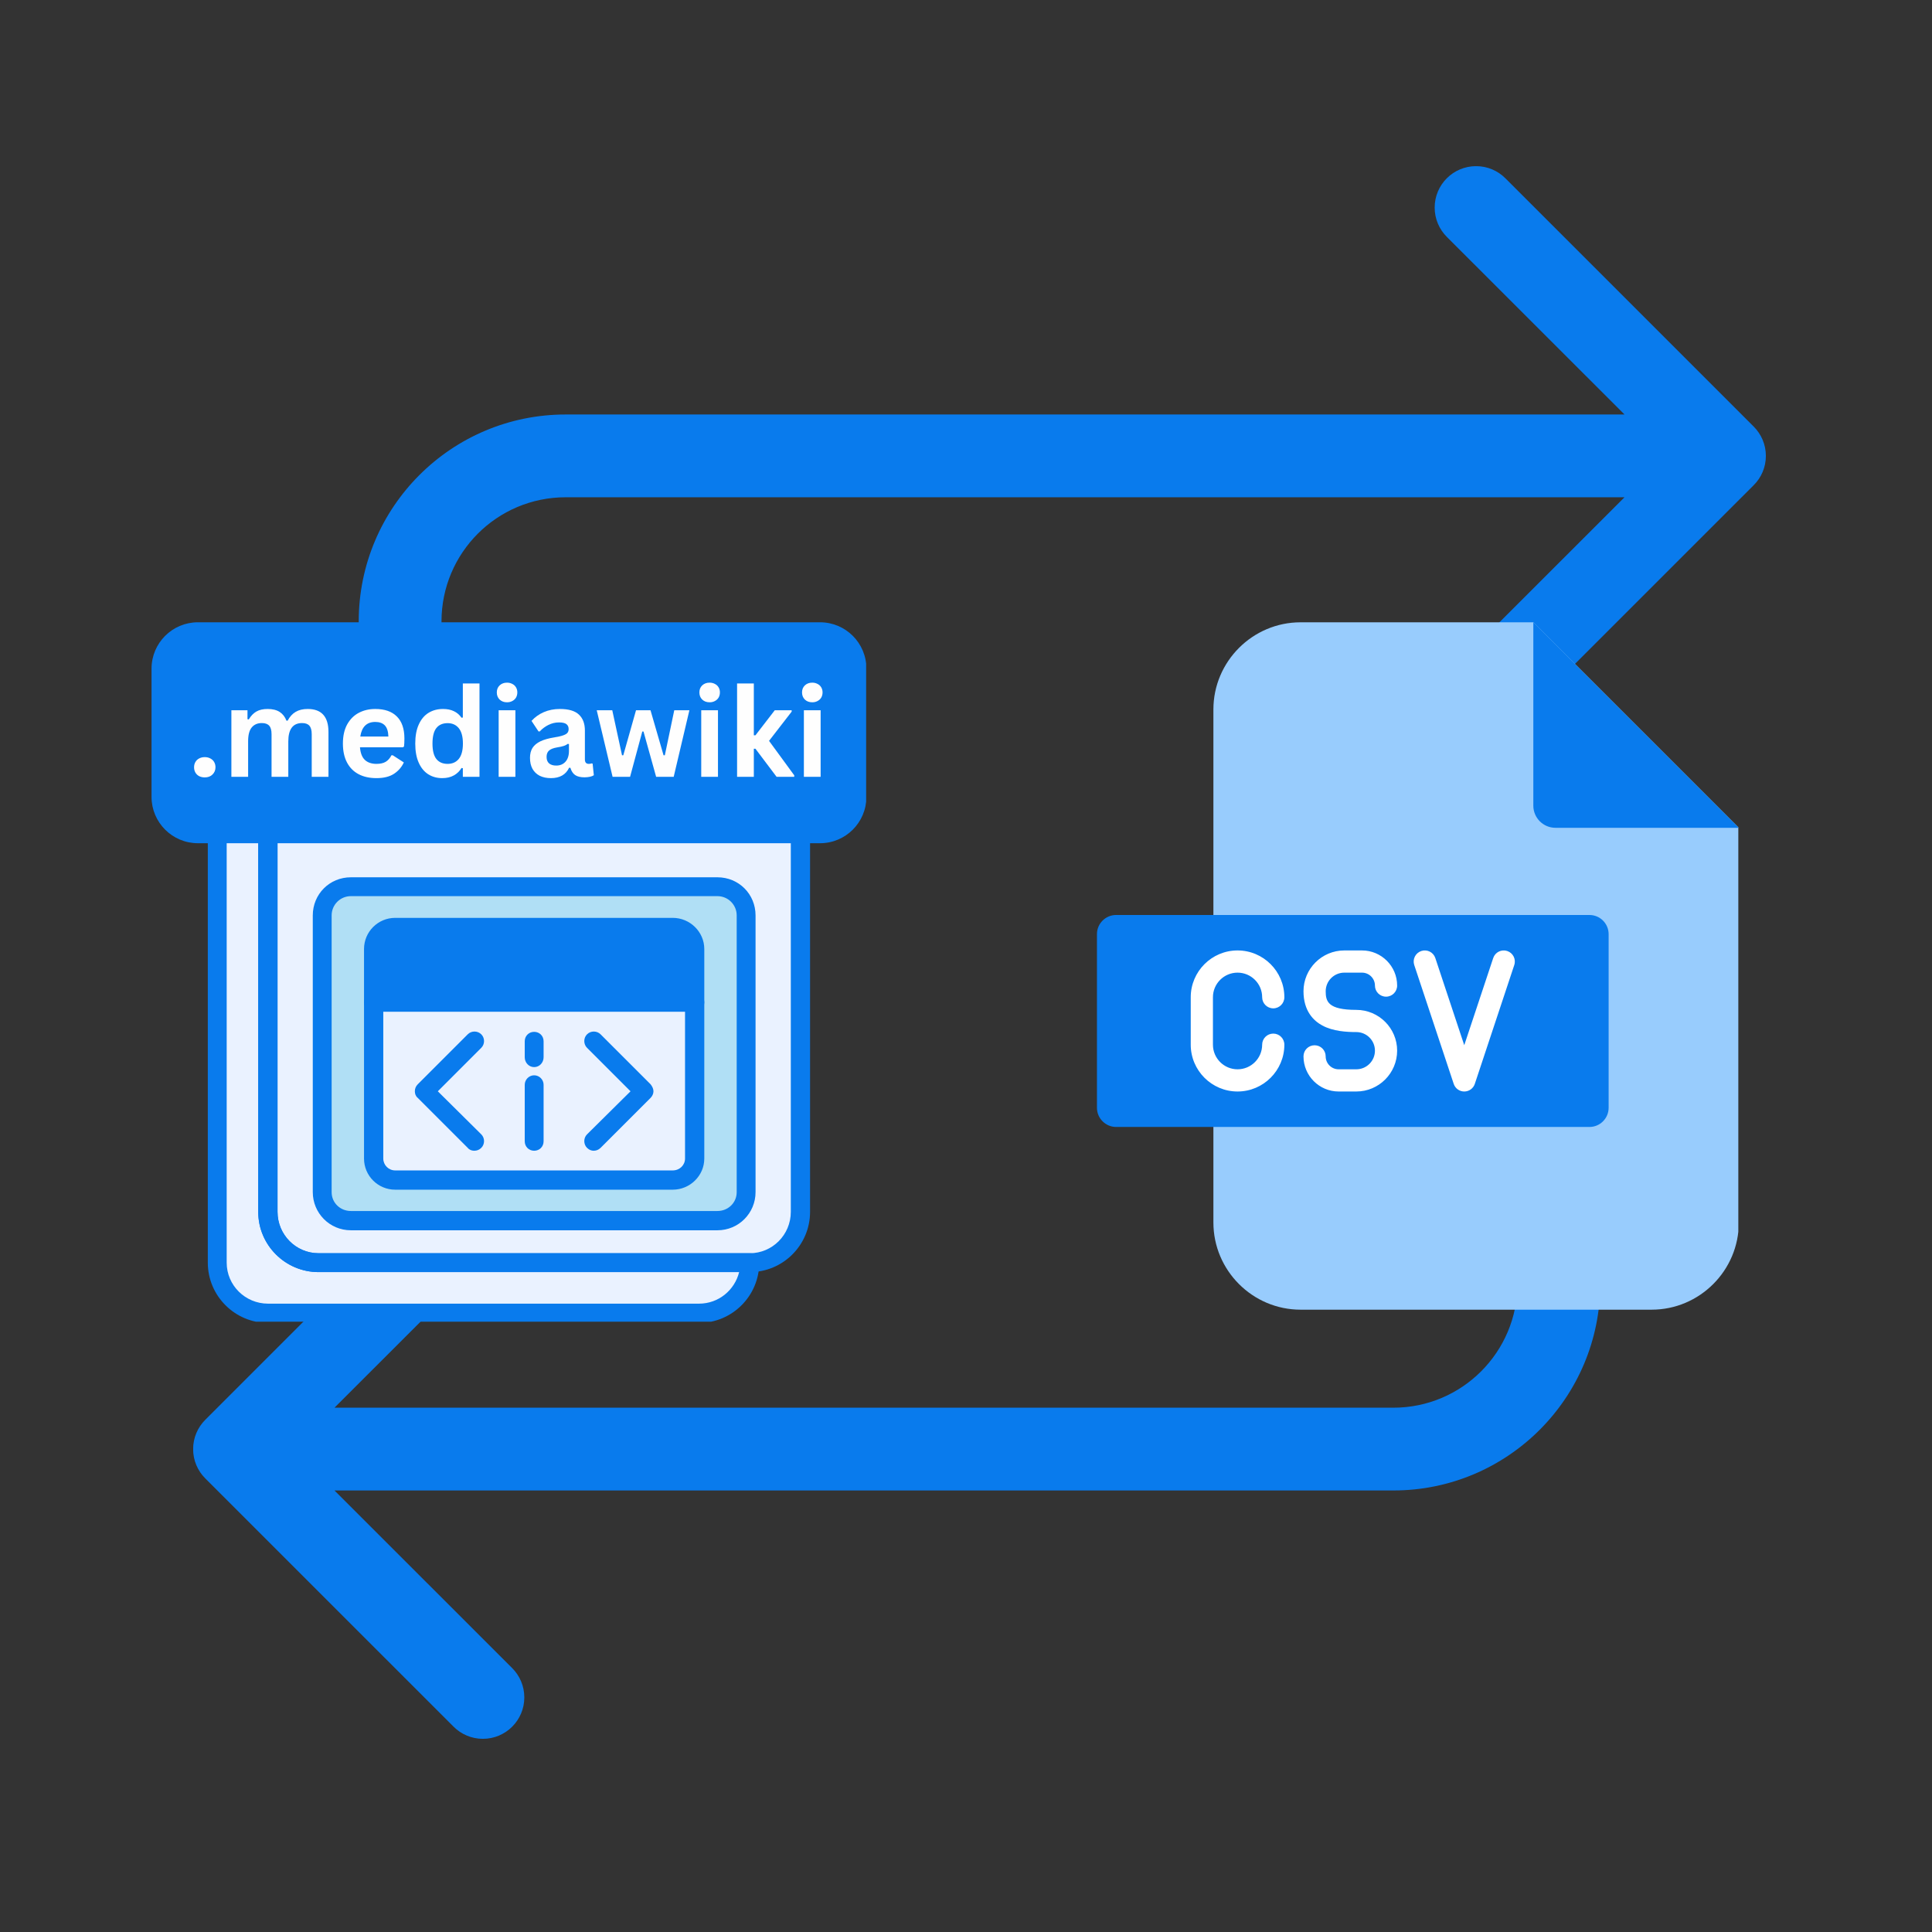
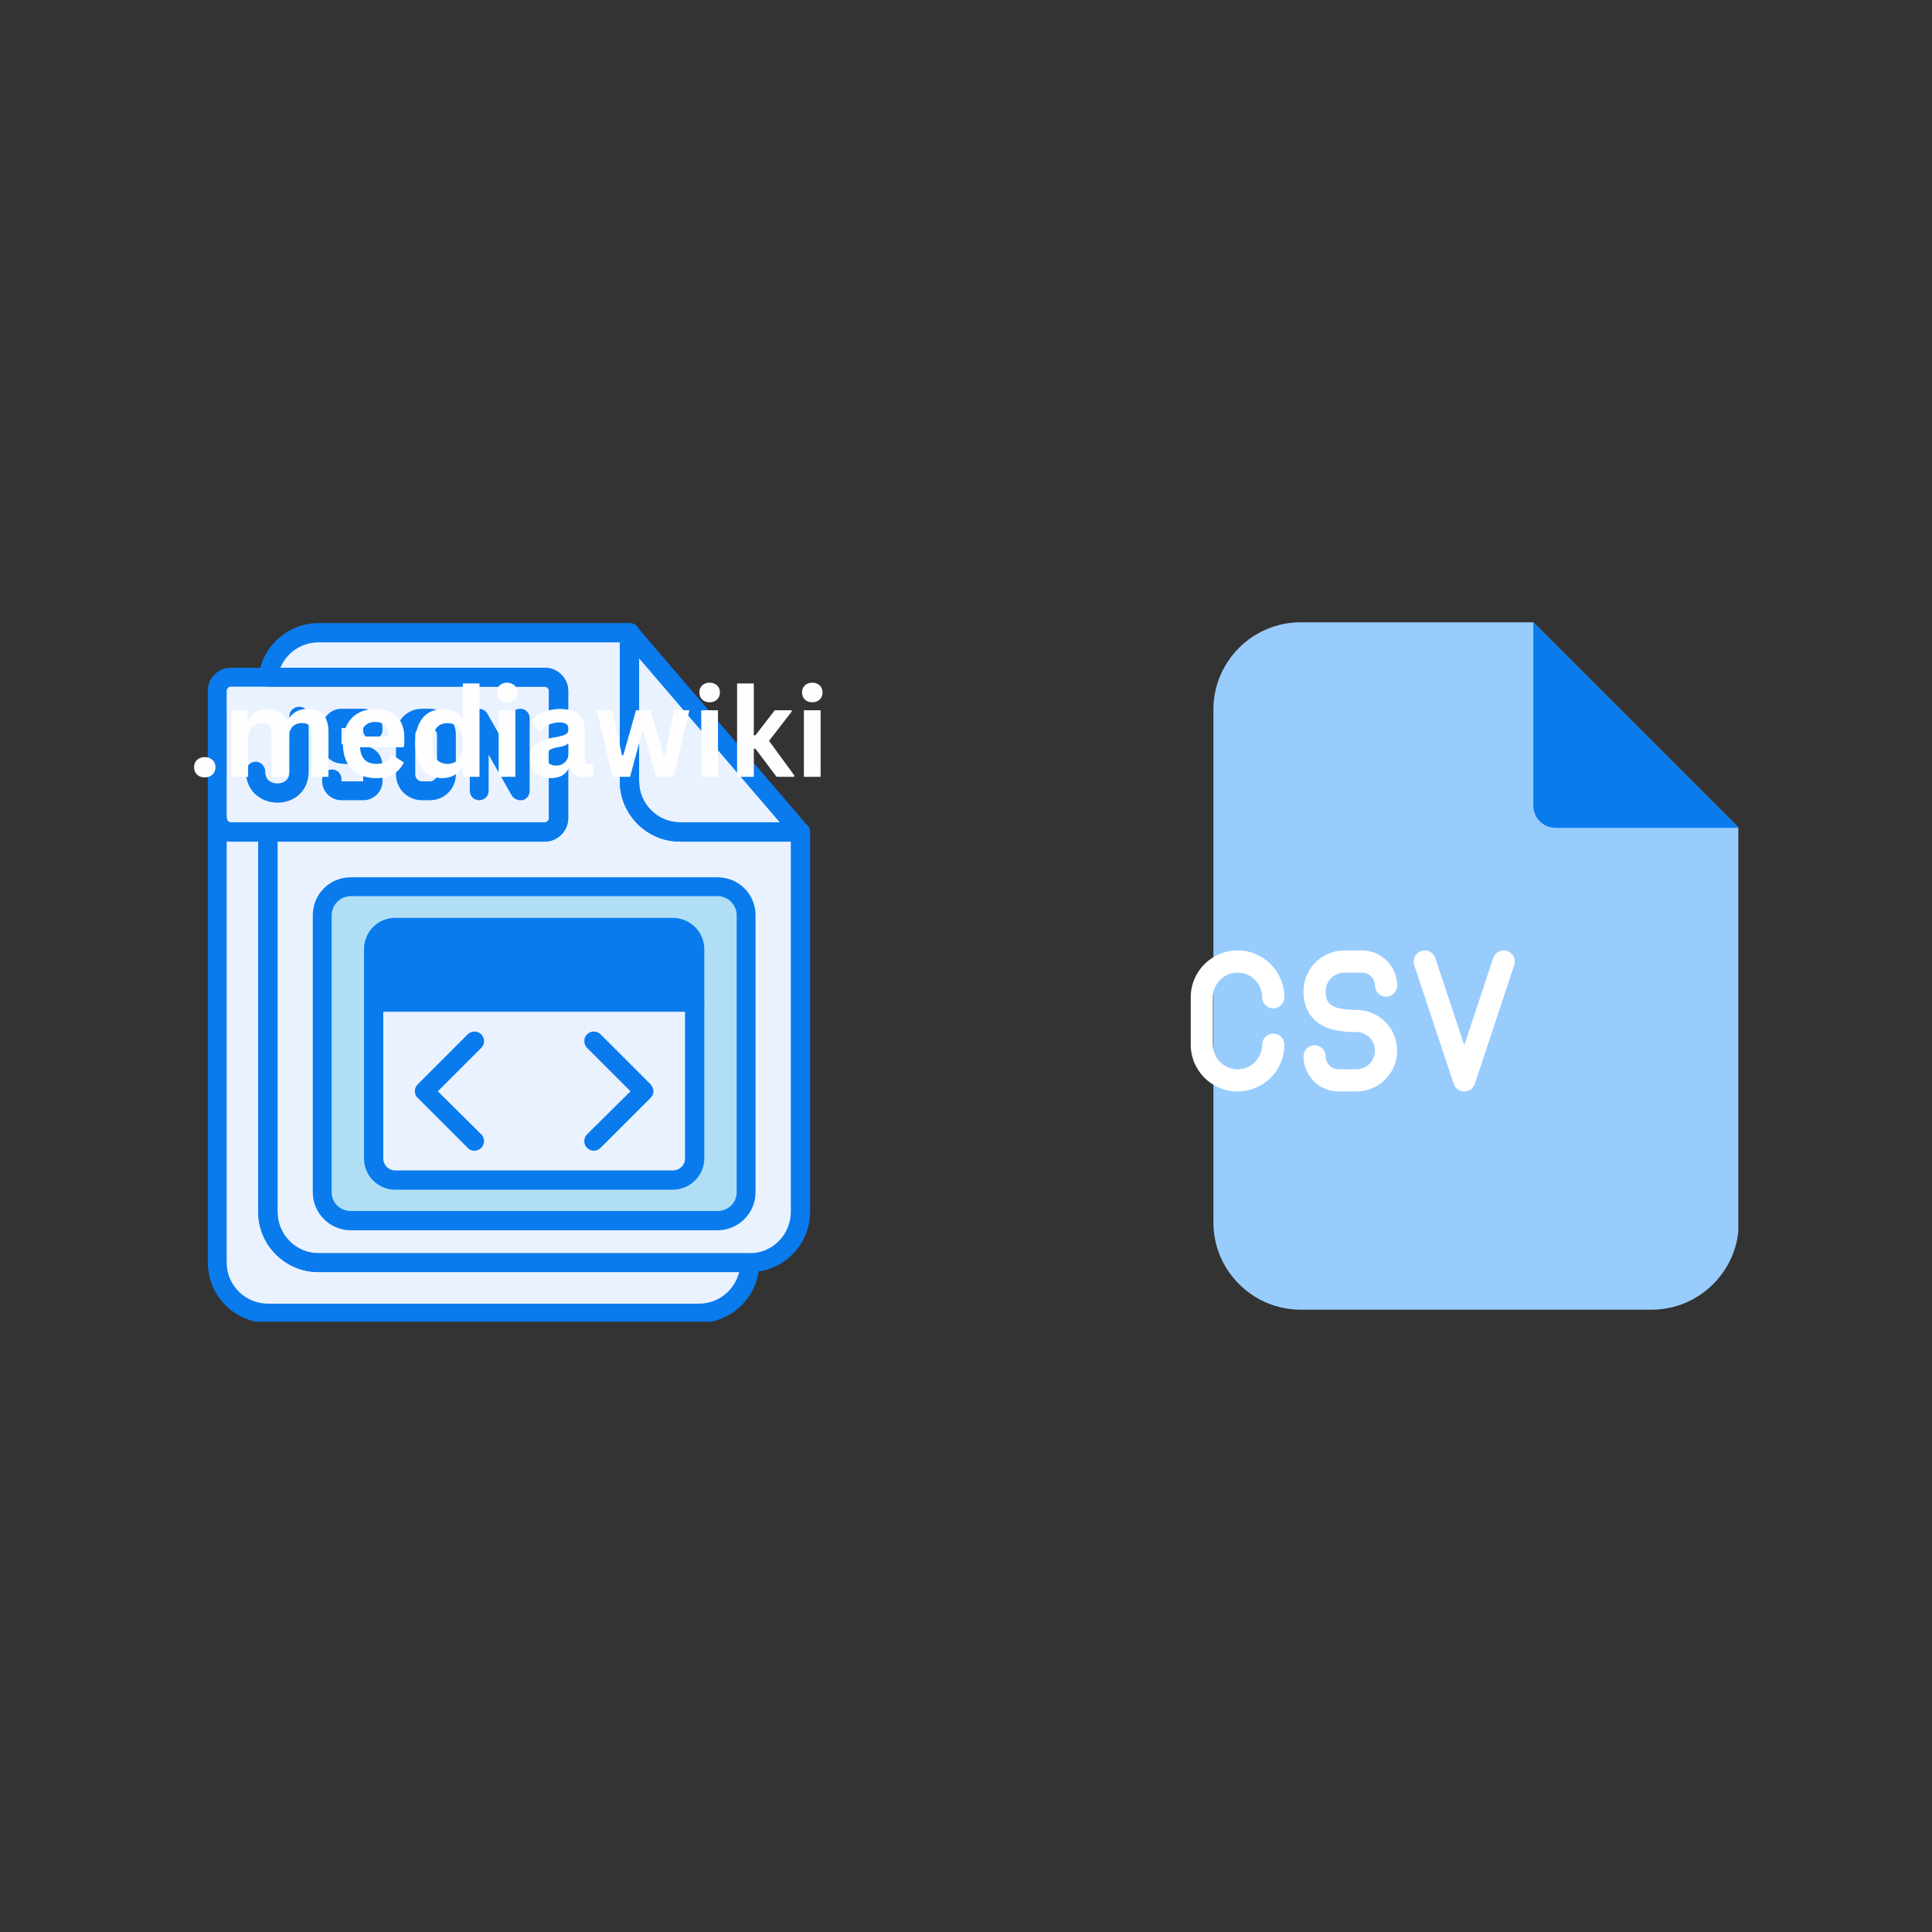
<svg xmlns="http://www.w3.org/2000/svg" width="500" zoomAndPan="magnify" viewBox="0 0 375 375" height="500" preserveAspectRatio="xMidYMid meet" version="1.0">
  <rect x="0" y="0" width="375" height="375" fill="#333333" stroke="none" />
  <defs>
    <g />
    <clipPath id="ae25f14bbd">
-       <path d="M 37.5 32.258 L 342.75 32.258 L 342.75 337.508 L 37.5 337.508 Z M 37.5 32.258 " clip-rule="nonzero" />
-     </clipPath>
+       </clipPath>
    <clipPath id="cd8ec15a3b">
      <path d="M 235 120.785 L 337.406 120.785 L 337.406 254.285 L 235 254.285 Z M 235 120.785 " clip-rule="nonzero" />
    </clipPath>
    <clipPath id="9218e3a6b2">
      <path d="M 297 120.785 L 337.406 120.785 L 337.406 161 L 297 161 Z M 297 120.785 " clip-rule="nonzero" />
    </clipPath>
    <clipPath id="72ff4b1cd7">
      <path d="M 212.906 177 L 313 177 L 313 219 L 212.906 219 Z M 212.906 177 " clip-rule="nonzero" />
    </clipPath>
    <clipPath id="610a703290">
      <path d="M 50 120.785 L 158 120.785 L 158 247 L 50 247 Z M 50 120.785 " clip-rule="nonzero" />
    </clipPath>
    <clipPath id="1ddbfd58a3">
      <path d="M 40 156 L 148 156 L 148 256.535 L 40 256.535 Z M 40 156 " clip-rule="nonzero" />
    </clipPath>
    <clipPath id="ff370eae1e">
      <path d="M 120 120.785 L 158 120.785 L 158 164 L 120 164 Z M 120 120.785 " clip-rule="nonzero" />
    </clipPath>
    <clipPath id="4e5ef20f4c">
      <path d="M 29.414 120.785 L 168.285 120.785 L 168.285 163.668 L 29.414 163.668 Z M 29.414 120.785 " clip-rule="nonzero" />
    </clipPath>
    <clipPath id="a46c30b1e2">
      <path d="M 38.414 120.785 L 159.168 120.785 C 164.141 120.785 168.168 124.812 168.168 129.785 L 168.168 154.668 C 168.168 159.637 164.141 163.668 159.168 163.668 L 38.414 163.668 C 33.445 163.668 29.414 159.637 29.414 154.668 L 29.414 129.785 C 29.414 124.812 33.445 120.785 38.414 120.785 Z M 38.414 120.785 " clip-rule="nonzero" />
    </clipPath>
    <clipPath id="c3685a334e">
      <path d="M 0.414 0.785 L 139.238 0.785 L 139.238 43.668 L 0.414 43.668 Z M 0.414 0.785 " clip-rule="nonzero" />
    </clipPath>
    <clipPath id="5fa7978aff">
      <path d="M 9.414 0.785 L 130.168 0.785 C 135.141 0.785 139.168 4.812 139.168 9.785 L 139.168 34.668 C 139.168 39.637 135.141 43.668 130.168 43.668 L 9.414 43.668 C 4.445 43.668 0.414 39.637 0.414 34.668 L 0.414 9.785 C 0.414 4.812 4.445 0.785 9.414 0.785 Z M 9.414 0.785 " clip-rule="nonzero" />
    </clipPath>
    <clipPath id="424e82ab91">
-       <rect x="0" width="140" y="0" height="44" />
-     </clipPath>
+       </clipPath>
  </defs>
  <g clip-path="url(#ae25f14bbd)">
    <path fill="#097bed" d="M 340.395 82.801 C 341.848 84.254 342.754 86.262 342.754 88.484 C 342.754 90.711 341.855 92.719 340.395 94.172 L 292.195 142.367 C 290.742 143.824 288.727 144.723 286.512 144.723 C 282.066 144.723 278.469 141.125 278.469 136.684 C 278.469 134.465 279.371 132.449 280.824 130.996 L 315.316 96.52 L 109.793 96.52 C 96.484 96.52 85.695 107.305 85.695 120.617 L 85.695 152.746 C 85.695 157.18 82.098 160.781 77.664 160.781 C 73.23 160.781 69.629 157.18 69.629 152.746 L 69.629 120.617 C 69.629 98.438 87.617 80.453 109.793 80.453 L 315.316 80.453 L 280.824 45.977 C 279.371 44.523 278.469 42.508 278.469 40.289 C 278.469 35.848 282.066 32.25 286.512 32.25 C 288.727 32.25 290.742 33.148 292.195 34.605 Z M 302.574 208.977 C 298.141 208.977 294.543 212.574 294.543 217.008 L 294.543 249.137 C 294.543 262.449 283.754 273.234 270.445 273.234 L 64.922 273.234 L 99.414 238.762 C 100.867 237.305 101.77 235.289 101.77 233.074 C 101.77 228.629 98.172 225.031 93.727 225.031 C 91.512 225.031 89.496 225.934 88.043 227.387 L 39.844 275.582 C 38.391 277.035 37.484 279.043 37.484 281.27 C 37.484 283.492 38.383 285.5 39.844 286.957 L 88.043 335.152 C 89.496 336.605 91.512 337.504 93.727 337.504 C 98.172 337.504 101.77 333.906 101.77 329.465 C 101.77 327.246 100.867 325.23 99.414 323.777 L 64.922 289.301 L 270.445 289.301 C 292.621 289.301 310.609 271.316 310.609 249.137 L 310.609 217.008 C 310.609 212.574 307.008 208.977 302.574 208.977 Z M 302.574 208.977 " fill-opacity="1" fill-rule="nonzero" />
  </g>
  <g clip-path="url(#cd8ec15a3b)">
    <path fill="#98ccfd" d="M 252.438 120.789 L 297.617 120.789 L 337.504 160.676 L 337.504 237.285 C 337.504 246.598 329.895 254.207 320.582 254.207 L 252.438 254.207 C 243.129 254.207 235.52 246.598 235.52 237.285 L 235.52 137.711 C 235.52 128.398 243.129 120.789 252.438 120.789 Z M 252.438 120.789 " fill-opacity="1" fill-rule="evenodd" />
  </g>
  <g clip-path="url(#9218e3a6b2)">
    <path fill="#097bed" d="M 297.617 120.789 L 337.504 160.676 L 301.918 160.676 C 299.547 160.676 297.617 158.75 297.617 156.375 Z M 297.617 120.789 " fill-opacity="1" fill-rule="evenodd" />
  </g>
  <g clip-path="url(#72ff4b1cd7)">
-     <path fill="#097bed" d="M 216.633 177.598 L 308.52 177.598 C 310.562 177.598 312.234 179.266 312.234 181.312 L 312.234 215.02 C 312.234 217.066 310.566 218.742 308.52 218.742 L 216.633 218.742 C 214.59 218.742 212.918 217.066 212.918 215.02 L 212.918 181.312 C 212.918 179.266 214.586 177.598 216.633 177.598 Z M 216.633 177.598 " fill-opacity="1" fill-rule="evenodd" />
-   </g>
+     </g>
  <path fill="#ffffff" d="M 235.43 193.562 L 235.43 202.773 C 235.43 205.41 237.574 207.551 240.207 207.551 C 242.844 207.551 244.984 205.41 244.984 202.773 C 244.984 201.586 245.949 200.621 247.141 200.621 C 248.328 200.621 249.293 201.586 249.293 202.773 C 249.293 207.785 245.219 211.859 240.207 211.859 C 235.199 211.859 231.121 207.785 231.121 202.773 L 231.121 193.562 C 231.121 188.555 235.199 184.48 240.207 184.48 C 245.219 184.48 249.293 188.555 249.293 193.562 C 249.293 194.754 248.328 195.719 247.141 195.719 C 245.949 195.719 244.984 194.754 244.984 193.562 C 244.984 190.93 242.844 188.789 240.207 188.789 C 237.574 188.789 235.43 190.93 235.43 193.562 Z M 260.934 188.789 L 264.363 188.789 C 265.75 188.789 266.875 189.914 266.875 191.301 C 266.875 192.488 267.84 193.453 269.031 193.453 C 270.219 193.453 271.184 192.488 271.184 191.301 C 271.184 187.539 268.125 184.48 264.363 184.48 L 260.934 184.48 C 256.562 184.48 253.008 188.031 253.008 192.398 C 253.008 196.262 254.992 198.148 256.656 199.047 C 258.77 200.191 261.438 200.324 263.258 200.324 C 265.254 200.324 266.875 201.941 266.875 203.934 C 266.875 205.93 265.254 207.551 263.258 207.551 L 259.828 207.551 C 258.441 207.551 257.312 206.426 257.312 205.039 C 257.312 203.848 256.352 202.887 255.16 202.887 C 253.969 202.887 253.008 203.848 253.008 205.039 C 253.008 208.801 256.066 211.859 259.828 211.859 L 263.258 211.859 C 267.629 211.859 271.184 208.305 271.184 203.934 C 271.184 199.566 267.629 196.016 263.258 196.016 C 257.762 196.016 257.316 194.375 257.316 192.398 C 257.316 190.406 258.938 188.789 260.934 188.789 Z M 292.555 184.59 C 291.426 184.215 290.207 184.824 289.832 185.953 L 284.211 202.871 L 278.594 185.953 C 278.219 184.824 277 184.215 275.871 184.59 C 274.742 184.965 274.129 186.184 274.504 187.312 L 282.168 210.387 C 282.461 211.266 283.285 211.859 284.211 211.859 C 285.141 211.859 285.965 211.266 286.258 210.387 L 293.918 187.312 C 294.293 186.184 293.684 184.965 292.555 184.59 Z M 292.555 184.59 " fill-opacity="1" fill-rule="nonzero" />
  <path fill="#eaf2ff" d="M 52.035 161.445 L 105.75 161.445 C 107.184 161.445 108.375 160.254 108.375 158.82 L 108.375 134.074 C 108.375 132.641 107.184 131.445 105.75 131.445 L 44.793 131.445 C 43.363 131.445 42.168 132.641 42.168 134.074 L 42.168 158.82 C 42.168 160.254 43.363 161.445 44.793 161.445 Z M 86.652 142.586 L 86.652 150.305 C 86.652 152.059 85.219 153.488 83.469 153.488 L 81.875 153.488 C 80.125 153.488 78.695 152.059 78.695 150.305 L 78.695 142.586 C 78.695 140.836 80.125 139.406 81.875 139.406 L 83.469 139.406 C 85.219 139.406 86.652 140.836 86.652 142.586 Z M 86.652 142.586 " fill-opacity="1" fill-rule="evenodd" />
  <path fill="#eaf2ff" d="M 78.695 150.305 C 78.695 152.059 80.125 153.488 81.875 153.488 L 83.469 153.488 C 85.219 153.488 86.652 152.059 86.652 150.305 L 86.652 142.586 C 86.652 140.836 85.219 139.406 83.469 139.406 L 81.875 139.406 C 80.125 139.406 78.695 140.836 78.695 142.586 Z M 78.695 150.305 " fill-opacity="1" fill-rule="evenodd" />
  <path fill="#eaf2ff" d="M 145.539 245.082 Z M 108.375 134.074 L 108.375 158.82 C 108.375 160.254 107.184 161.445 105.75 161.445 L 52.035 161.445 L 52.035 235.215 C 52.035 240.625 56.414 245.082 61.824 245.082 L 145.539 245.082 C 150.949 245.082 155.324 240.625 155.324 235.215 L 155.324 161.445 L 132.008 161.445 C 126.598 161.445 122.223 157.07 122.223 151.66 L 122.223 122.773 L 61.824 122.773 C 56.809 122.773 52.672 126.594 52.035 131.445 L 105.75 131.445 C 107.184 131.445 108.375 132.641 108.375 134.074 Z M 68.109 172.109 L 139.25 172.109 C 142.355 172.109 144.82 174.578 144.82 177.68 L 144.82 231.395 C 144.82 234.418 142.355 236.965 139.25 236.965 L 68.109 236.965 C 65.008 236.965 62.539 234.418 62.539 231.395 L 62.539 177.68 C 62.539 174.578 65.008 172.109 68.109 172.109 Z M 68.109 172.109 " fill-opacity="1" fill-rule="evenodd" />
  <path fill="#097bed" d="M 130.578 179.988 L 76.703 179.988 C 74.395 179.988 72.566 181.898 72.566 184.207 L 72.566 194.551 L 134.793 194.551 L 134.793 184.207 C 134.793 181.898 132.887 179.988 130.578 179.988 Z M 130.578 179.988 " fill-opacity="1" fill-rule="evenodd" />
  <path fill="#eaf2ff" d="M 134.793 194.551 L 72.566 194.551 L 72.566 224.871 C 72.566 227.176 74.395 229.086 76.703 229.086 L 130.578 229.086 C 132.887 229.086 134.793 227.176 134.793 224.871 Z M 134.793 194.551 " fill-opacity="1" fill-rule="evenodd" />
  <path fill="#b0dff5" d="M 134.793 184.207 L 134.793 224.871 C 134.793 227.176 132.887 229.086 130.578 229.086 L 76.703 229.086 C 74.395 229.086 72.566 227.176 72.566 224.871 L 72.566 184.207 C 72.566 181.898 74.395 179.988 76.703 179.988 L 130.578 179.988 C 132.887 179.988 134.793 181.898 134.793 184.207 Z M 139.25 172.109 L 68.109 172.109 C 65.008 172.109 62.539 174.578 62.539 177.68 L 62.539 231.395 C 62.539 234.418 65.008 236.965 68.109 236.965 L 139.25 236.965 C 142.355 236.965 144.82 234.418 144.82 231.395 L 144.82 177.68 C 144.82 174.578 142.355 172.109 139.25 172.109 Z M 139.25 172.109 " fill-opacity="1" fill-rule="evenodd" />
  <path fill="#eaf2ff" d="M 132.008 161.445 L 155.324 161.445 L 122.223 122.773 L 122.223 151.66 C 122.223 157.07 126.598 161.445 132.008 161.445 Z M 132.008 161.445 " fill-opacity="1" fill-rule="evenodd" />
  <path fill="#eaf2ff" d="M 52.035 235.215 L 52.035 161.445 L 44.793 161.445 C 43.363 161.445 42.168 160.254 42.168 158.82 L 42.168 245.082 C 42.168 250.492 46.625 254.871 52.035 254.871 L 135.672 254.871 C 141.082 254.871 145.539 250.492 145.539 245.082 L 61.824 245.082 C 56.414 245.082 52.035 240.625 52.035 235.215 Z M 52.035 235.215 " fill-opacity="1" fill-rule="evenodd" />
  <path fill="#097bed" d="M 53.867 155.797 C 50.844 155.797 47.738 153.727 47.738 149.75 C 47.738 148.715 48.613 147.84 49.648 147.84 C 50.602 147.84 51.477 148.715 51.477 149.75 C 51.477 151.977 53.469 152.059 53.867 152.059 C 54.262 152.059 56.172 151.977 56.172 149.75 L 56.172 139.008 C 56.172 137.973 57.047 137.176 58.082 137.176 C 59.039 137.176 59.914 137.973 59.914 139.008 L 59.914 149.75 C 59.914 153.727 56.891 155.797 53.867 155.797 Z M 53.867 155.797 " fill-opacity="1" fill-rule="evenodd" />
  <path fill="#097bed" d="M 70.496 155.32 L 66.281 155.32 C 64.211 155.32 62.539 153.648 62.539 151.66 L 62.539 151.184 C 62.539 150.148 63.414 149.352 64.449 149.352 C 65.402 149.352 66.281 150.148 66.281 151.184 L 66.281 151.66 L 70.496 151.66 L 70.496 148.793 C 70.496 148.555 70.418 148.477 70.418 148.477 C 70.18 148.316 68.984 148.316 68.348 148.316 C 67.234 148.316 66.039 148.316 64.926 147.918 C 63.414 147.281 62.539 145.93 62.539 144.098 L 62.539 141.312 C 62.539 139.246 64.211 137.574 66.281 137.574 L 70.496 137.574 C 72.566 137.574 74.238 139.246 74.238 141.312 L 74.238 141.711 C 74.238 142.746 73.363 143.543 72.328 143.543 C 71.293 143.543 70.496 142.746 70.496 141.711 L 70.496 141.312 L 66.281 141.312 L 66.281 144.098 C 66.281 144.34 66.281 144.418 66.281 144.418 C 66.52 144.578 67.711 144.578 68.348 144.578 C 69.543 144.578 70.734 144.578 71.77 145.055 C 72.727 145.371 74.238 146.328 74.238 148.793 L 74.238 151.66 C 74.238 153.648 72.566 155.32 70.496 155.32 Z M 70.496 155.32 " fill-opacity="1" fill-rule="evenodd" />
  <path fill="#097bed" d="M 83.469 155.32 L 81.875 155.32 C 79.09 155.32 76.863 153.09 76.863 150.305 L 76.863 142.586 C 76.863 139.801 79.09 137.574 81.875 137.574 L 83.469 137.574 C 86.254 137.574 88.48 139.801 88.48 142.586 L 88.48 150.305 C 88.48 153.09 86.254 155.32 83.469 155.32 Z M 81.875 141.312 C 81.16 141.312 80.602 141.871 80.602 142.586 L 80.602 150.305 C 80.602 151.023 81.16 151.66 81.875 151.66 L 83.469 151.66 C 84.184 151.66 84.82 151.023 84.82 150.305 L 84.82 142.586 C 84.82 141.871 84.184 141.312 83.469 141.312 Z M 81.875 141.312 " fill-opacity="1" fill-rule="evenodd" />
  <path fill="#097bed" d="M 100.977 155.32 C 100.34 155.32 99.703 155 99.305 154.363 L 94.848 146.488 L 94.848 153.488 C 94.848 154.523 94.051 155.32 93.016 155.32 C 91.984 155.32 91.188 154.523 91.188 153.488 L 91.188 139.406 C 91.188 138.609 91.742 137.812 92.539 137.652 C 93.336 137.414 94.211 137.812 94.609 138.527 L 99.066 146.406 L 99.066 139.406 C 99.066 138.371 99.941 137.574 100.977 137.574 C 102.008 137.574 102.805 138.371 102.805 139.406 L 102.805 153.488 C 102.805 154.363 102.25 155.082 101.453 155.32 C 101.293 155.32 101.133 155.32 100.977 155.32 Z M 100.977 155.32 " fill-opacity="1" fill-rule="evenodd" />
  <g clip-path="url(#610a703290)">
    <path fill="#097bed" d="M 145.539 246.914 L 61.824 246.914 C 55.379 246.914 50.125 241.66 50.125 235.215 L 50.125 161.445 C 50.125 160.414 51 159.617 52.035 159.617 L 105.75 159.617 C 106.148 159.617 106.547 159.219 106.547 158.82 L 106.547 134.074 C 106.547 133.676 106.148 133.277 105.75 133.277 L 52.035 133.277 C 51.559 133.277 51 133.117 50.684 132.719 C 50.363 132.32 50.125 131.766 50.207 131.207 C 50.922 125.398 55.934 120.941 61.824 120.941 L 122.223 120.941 C 123.258 120.941 124.133 121.738 124.133 122.773 C 124.133 122.934 124.051 123.09 124.051 123.25 L 124.051 151.66 C 124.051 156.035 127.633 159.617 132.008 159.617 L 155.324 159.617 C 156.359 159.617 157.234 160.414 157.234 161.445 L 157.234 235.215 C 157.234 241.66 151.984 246.914 145.539 246.914 Z M 53.867 163.355 L 53.867 235.215 C 53.867 239.672 57.445 243.25 61.824 243.25 L 145.539 243.25 C 149.914 243.25 153.496 239.672 153.496 235.215 L 153.496 163.355 L 132.008 163.355 C 125.562 163.355 120.312 158.105 120.312 151.66 L 120.312 124.684 L 61.824 124.684 C 58.562 124.684 55.617 126.672 54.422 129.617 L 105.75 129.617 C 108.215 129.617 110.285 131.605 110.285 134.074 L 110.285 158.82 C 110.285 161.289 108.215 163.355 105.75 163.355 Z M 53.867 163.355 " fill-opacity="1" fill-rule="evenodd" />
  </g>
  <g clip-path="url(#1ddbfd58a3)">
    <path fill="#097bed" d="M 135.672 256.781 L 52.035 256.781 C 45.59 256.781 40.336 251.527 40.336 245.082 L 40.336 158.82 C 40.336 157.785 41.133 156.992 42.168 156.992 C 43.203 156.992 44 157.785 44 158.82 C 44 159.219 44.395 159.617 44.793 159.617 L 52.035 159.617 C 52.992 159.617 53.867 160.414 53.867 161.445 L 53.867 235.215 C 53.867 239.672 57.445 243.25 61.824 243.25 L 145.539 243.25 C 146.57 243.25 147.367 244.047 147.367 245.082 C 147.367 251.527 142.117 256.781 135.672 256.781 Z M 44 163.277 L 44 245.082 C 44 249.457 47.578 253.039 52.035 253.039 L 135.672 253.039 C 139.488 253.039 142.594 250.414 143.469 246.914 L 61.824 246.914 C 55.379 246.914 50.125 241.66 50.125 235.293 L 50.125 163.355 L 44.793 163.355 C 44.555 163.355 44.316 163.277 44 163.277 Z M 44 163.277 " fill-opacity="1" fill-rule="evenodd" />
  </g>
  <path fill="#097bed" d="M 105.75 163.355 L 44.793 163.355 C 42.328 163.355 40.336 161.289 40.336 158.82 L 40.336 134.074 C 40.336 131.605 42.328 129.617 44.793 129.617 L 105.75 129.617 C 108.215 129.617 110.285 131.605 110.285 134.074 L 110.285 158.82 C 110.285 161.289 108.215 163.355 105.75 163.355 Z M 44.793 133.277 C 44.395 133.277 44 133.676 44 134.074 L 44 158.82 C 44 159.219 44.395 159.617 44.793 159.617 L 105.75 159.617 C 106.148 159.617 106.547 159.219 106.547 158.82 L 106.547 134.074 C 106.547 133.676 106.148 133.277 105.75 133.277 Z M 44.793 133.277 " fill-opacity="1" fill-rule="evenodd" />
  <g clip-path="url(#ff370eae1e)">
    <path fill="#097bed" d="M 155.406 163.355 C 155.406 163.355 155.324 163.355 155.324 163.355 L 132.008 163.355 C 125.562 163.355 120.312 158.105 120.312 151.66 L 120.312 122.773 C 120.312 122.059 120.789 121.34 121.586 121.023 C 122.301 120.785 123.098 121.023 123.574 121.578 L 156.598 160.094 C 156.996 160.414 157.234 160.891 157.234 161.445 C 157.234 162.48 156.359 163.355 155.406 163.355 Z M 124.051 127.785 L 124.051 151.66 C 124.051 156.035 127.633 159.617 132.008 159.617 L 151.348 159.617 Z M 124.051 127.785 " fill-opacity="1" fill-rule="evenodd" />
  </g>
  <path fill="#097bed" d="M 139.25 238.797 L 68.109 238.797 C 63.973 238.797 60.711 235.453 60.711 231.395 L 60.711 177.68 C 60.711 173.543 63.973 170.281 68.109 170.281 L 139.25 170.281 C 143.391 170.281 146.652 173.543 146.652 177.68 L 146.652 231.395 C 146.652 235.453 143.391 238.797 139.25 238.797 Z M 68.109 173.941 C 66.039 173.941 64.371 175.613 64.371 177.68 L 64.371 231.395 C 64.371 233.465 66.039 235.055 68.109 235.055 L 139.25 235.055 C 141.32 235.055 142.992 233.465 142.992 231.395 L 142.992 177.68 C 142.992 175.613 141.32 173.941 139.25 173.941 Z M 68.109 173.941 " fill-opacity="1" fill-rule="evenodd" />
  <path fill="#097bed" d="M 130.578 230.918 L 76.703 230.918 C 73.363 230.918 70.656 228.211 70.656 224.871 L 70.656 184.207 C 70.656 180.863 73.363 178.156 76.703 178.156 L 130.578 178.156 C 133.918 178.156 136.703 180.863 136.703 184.207 L 136.703 224.871 C 136.703 228.211 133.918 230.918 130.578 230.918 Z M 76.703 181.82 C 75.43 181.82 74.395 182.852 74.395 184.207 L 74.395 224.871 C 74.395 226.145 75.43 227.176 76.703 227.176 L 130.578 227.176 C 131.93 227.176 132.965 226.145 132.965 224.871 L 132.965 184.207 C 132.965 182.852 131.93 181.82 130.578 181.82 Z M 76.703 181.82 " fill-opacity="1" fill-rule="evenodd" />
  <path fill="#097bed" d="M 134.793 196.383 L 72.566 196.383 C 71.531 196.383 70.656 195.586 70.656 194.551 C 70.656 193.516 71.531 192.719 72.566 192.719 L 134.793 192.719 C 135.828 192.719 136.703 193.516 136.703 194.551 C 136.703 195.586 135.828 196.383 134.793 196.383 Z M 134.793 196.383 " fill-opacity="1" fill-rule="evenodd" />
  <path fill="#097bed" d="M 84.82 189.141 L 80.125 189.141 C 79.09 189.141 78.215 188.266 78.215 187.309 C 78.215 186.273 79.09 185.398 80.125 185.398 L 84.82 185.398 C 85.777 185.398 86.652 186.273 86.652 187.309 C 86.652 188.266 85.777 189.141 84.82 189.141 Z M 84.82 189.141 " fill-opacity="1" fill-rule="evenodd" />
  <path fill="#097bed" d="M 96.438 189.141 L 91.742 189.141 C 90.711 189.141 89.914 188.266 89.914 187.309 C 89.914 186.273 90.711 185.398 91.742 185.398 L 96.438 185.398 C 97.473 185.398 98.27 186.273 98.27 187.309 C 98.27 188.266 97.473 189.141 96.438 189.141 Z M 96.438 189.141 " fill-opacity="1" fill-rule="evenodd" />
-   <path fill="#097bed" d="M 127.234 189.141 L 107.977 189.141 C 106.941 189.141 106.066 188.266 106.066 187.309 C 106.066 186.273 106.941 185.398 107.977 185.398 L 127.234 185.398 C 128.27 185.398 129.066 186.273 129.066 187.309 C 129.066 188.266 128.27 189.141 127.234 189.141 Z M 127.234 189.141 " fill-opacity="1" fill-rule="evenodd" />
+   <path fill="#097bed" d="M 127.234 189.141 C 106.941 189.141 106.066 188.266 106.066 187.309 C 106.066 186.273 106.941 185.398 107.977 185.398 L 127.234 185.398 C 128.27 185.398 129.066 186.273 129.066 187.309 C 129.066 188.266 128.27 189.141 127.234 189.141 Z M 127.234 189.141 " fill-opacity="1" fill-rule="evenodd" />
  <path fill="#097bed" d="M 92.062 223.359 C 91.586 223.359 91.109 223.199 90.789 222.801 L 81.082 213.094 C 80.684 212.773 80.523 212.297 80.523 211.82 C 80.523 211.34 80.684 210.863 81.082 210.465 L 90.789 200.758 C 91.504 200.043 92.699 200.043 93.414 200.758 C 94.133 201.473 94.133 202.668 93.414 203.383 L 84.98 211.82 L 93.414 220.176 C 94.133 220.891 94.133 222.086 93.414 222.801 C 93.016 223.199 92.539 223.359 92.062 223.359 Z M 92.062 223.359 " fill-opacity="1" fill-rule="evenodd" />
  <path fill="#097bed" d="M 115.219 223.359 C 114.82 223.359 114.344 223.199 113.945 222.801 C 113.23 222.086 113.23 220.891 113.945 220.176 L 122.383 211.82 L 113.945 203.383 C 113.23 202.668 113.23 201.473 113.945 200.758 C 114.66 200.043 115.855 200.043 116.57 200.758 L 126.281 210.465 C 126.598 210.863 126.836 211.34 126.836 211.82 C 126.836 212.297 126.598 212.773 126.281 213.094 L 116.57 222.801 C 116.176 223.199 115.695 223.359 115.219 223.359 Z M 115.219 223.359 " fill-opacity="1" fill-rule="evenodd" />
-   <path fill="#097bed" d="M 103.68 223.359 C 102.645 223.359 101.852 222.562 101.852 221.527 L 101.852 210.547 C 101.852 209.59 102.645 208.715 103.68 208.715 C 104.715 208.715 105.512 209.59 105.512 210.547 L 105.512 221.527 C 105.512 222.562 104.715 223.359 103.68 223.359 Z M 103.68 223.359 " fill-opacity="1" fill-rule="evenodd" />
-   <path fill="#097bed" d="M 103.68 207.125 C 102.645 207.125 101.852 206.25 101.852 205.215 L 101.852 202.109 C 101.852 201.074 102.645 200.281 103.68 200.281 C 104.715 200.281 105.512 201.074 105.512 202.109 L 105.512 205.215 C 105.512 206.25 104.715 207.125 103.68 207.125 Z M 103.68 207.125 " fill-opacity="1" fill-rule="evenodd" />
  <g clip-path="url(#4e5ef20f4c)">
    <g clip-path="url(#a46c30b1e2)">
      <g transform="matrix(1, 0, 0, 1, 29, 120)">
        <g clip-path="url(#424e82ab91)">
          <g clip-path="url(#c3685a334e)">
            <g clip-path="url(#5fa7978aff)">
              <path fill="#097bed" d="M 0.414 0.785 L 139.117 0.785 L 139.117 43.668 L 0.414 43.668 Z M 0.414 0.785 " fill-opacity="1" fill-rule="nonzero" />
            </g>
          </g>
        </g>
      </g>
    </g>
  </g>
  <g fill="#fefefe" fill-opacity="1">
    <g transform="translate(36.435, 150.784)">
      <g>
        <path d="M 3.312 0.109 C 2.895 0.109 2.523 0.023 2.203 -0.141 C 1.891 -0.316 1.648 -0.551 1.484 -0.844 C 1.316 -1.145 1.234 -1.484 1.234 -1.859 C 1.234 -2.234 1.316 -2.566 1.484 -2.859 C 1.648 -3.16 1.891 -3.395 2.203 -3.562 C 2.523 -3.738 2.895 -3.828 3.312 -3.828 C 3.727 -3.828 4.094 -3.738 4.406 -3.562 C 4.727 -3.395 4.973 -3.16 5.141 -2.859 C 5.305 -2.566 5.391 -2.234 5.391 -1.859 C 5.391 -1.297 5.195 -0.828 4.812 -0.453 C 4.438 -0.078 3.938 0.109 3.312 0.109 Z M 3.312 0.109 " />
      </g>
    </g>
  </g>
  <g fill="#fefefe" fill-opacity="1">
    <g transform="translate(43.052, 150.784)">
      <g>
        <path d="M 1.859 0 L 1.859 -12.922 L 4.984 -12.922 L 4.984 -11.188 L 5.234 -11.141 C 5.648 -11.836 6.141 -12.348 6.703 -12.672 C 7.273 -13.004 8.004 -13.172 8.891 -13.172 C 9.859 -13.172 10.641 -12.977 11.234 -12.594 C 11.828 -12.207 12.266 -11.645 12.547 -10.906 L 12.781 -10.906 C 13.188 -11.676 13.703 -12.242 14.328 -12.609 C 14.953 -12.984 15.734 -13.172 16.672 -13.172 C 19.359 -13.172 20.703 -11.68 20.703 -8.703 L 20.703 0 L 17.453 0 L 17.453 -8.281 C 17.453 -9.039 17.301 -9.586 17 -9.922 C 16.707 -10.266 16.234 -10.438 15.578 -10.438 C 13.797 -10.438 12.906 -9.242 12.906 -6.859 L 12.906 0 L 9.656 0 L 9.656 -8.281 C 9.656 -9.039 9.504 -9.586 9.203 -9.922 C 8.898 -10.266 8.422 -10.438 7.766 -10.438 C 6.93 -10.438 6.281 -10.156 5.812 -9.594 C 5.344 -9.031 5.109 -8.141 5.109 -6.922 L 5.109 0 Z M 1.859 0 " />
      </g>
    </g>
  </g>
  <g fill="#fefefe" fill-opacity="1">
    <g transform="translate(65.401, 150.784)">
      <g>
        <path d="M 12.781 -5.734 L 4.469 -5.734 C 4.562 -4.609 4.879 -3.789 5.422 -3.281 C 5.973 -2.77 6.723 -2.516 7.672 -2.516 C 8.41 -2.516 9.008 -2.648 9.469 -2.922 C 9.926 -3.203 10.297 -3.625 10.578 -4.188 L 10.828 -4.188 L 12.984 -2.797 C 12.566 -1.891 11.93 -1.156 11.078 -0.594 C 10.223 -0.031 9.086 0.25 7.672 0.25 C 6.328 0.25 5.172 -0.004 4.203 -0.516 C 3.234 -1.023 2.484 -1.781 1.953 -2.781 C 1.422 -3.789 1.156 -5.016 1.156 -6.453 C 1.156 -7.922 1.43 -9.16 1.984 -10.172 C 2.547 -11.18 3.297 -11.93 4.234 -12.422 C 5.18 -12.922 6.25 -13.172 7.438 -13.172 C 9.258 -13.172 10.656 -12.688 11.625 -11.719 C 12.602 -10.75 13.094 -9.328 13.094 -7.453 C 13.094 -6.773 13.066 -6.25 13.016 -5.875 Z M 9.984 -7.828 C 9.953 -8.816 9.723 -9.535 9.297 -9.984 C 8.867 -10.43 8.25 -10.656 7.438 -10.656 C 5.789 -10.656 4.82 -9.711 4.531 -7.828 Z M 9.984 -7.828 " />
      </g>
    </g>
  </g>
  <g fill="#fefefe" fill-opacity="1">
    <g transform="translate(79.445, 150.784)">
      <g>
        <path d="M 6.391 0.25 C 5.367 0.25 4.461 0 3.672 -0.5 C 2.891 -1 2.273 -1.75 1.828 -2.75 C 1.379 -3.75 1.156 -4.984 1.156 -6.453 C 1.156 -7.93 1.383 -9.172 1.844 -10.172 C 2.301 -11.18 2.93 -11.93 3.734 -12.422 C 4.547 -12.922 5.484 -13.172 6.547 -13.172 C 7.359 -13.172 8.055 -13.031 8.641 -12.75 C 9.234 -12.477 9.734 -12.051 10.141 -11.469 L 10.391 -11.516 L 10.391 -18.125 L 13.625 -18.125 L 13.625 0 L 10.391 0 L 10.391 -1.672 L 10.141 -1.719 C 9.773 -1.113 9.281 -0.633 8.656 -0.281 C 8.031 0.07 7.273 0.25 6.391 0.25 Z M 7.438 -2.516 C 8.352 -2.516 9.078 -2.836 9.609 -3.484 C 10.141 -4.141 10.406 -5.129 10.406 -6.453 C 10.406 -7.785 10.141 -8.781 9.609 -9.438 C 9.078 -10.094 8.352 -10.422 7.438 -10.422 C 6.488 -10.422 5.758 -10.102 5.25 -9.469 C 4.75 -8.832 4.5 -7.828 4.5 -6.453 C 4.5 -5.098 4.75 -4.102 5.25 -3.469 C 5.758 -2.832 6.488 -2.516 7.438 -2.516 Z M 7.438 -2.516 " />
      </g>
    </g>
  </g>
  <g fill="#fefefe" fill-opacity="1">
    <g transform="translate(94.929, 150.784)">
      <g>
        <path d="M 3.484 -14.469 C 2.898 -14.469 2.422 -14.645 2.047 -15 C 1.68 -15.363 1.5 -15.828 1.5 -16.391 C 1.5 -16.941 1.68 -17.395 2.047 -17.75 C 2.422 -18.102 2.898 -18.281 3.484 -18.281 C 3.867 -18.281 4.211 -18.195 4.516 -18.031 C 4.828 -17.875 5.066 -17.648 5.234 -17.359 C 5.398 -17.078 5.484 -16.754 5.484 -16.391 C 5.484 -16.016 5.398 -15.68 5.234 -15.391 C 5.066 -15.109 4.828 -14.883 4.516 -14.719 C 4.211 -14.551 3.867 -14.469 3.484 -14.469 Z M 1.859 0 L 1.859 -12.922 L 5.109 -12.922 L 5.109 0 Z M 1.859 0 " />
      </g>
    </g>
  </g>
  <g fill="#fefefe" fill-opacity="1">
    <g transform="translate(101.887, 150.784)">
      <g>
        <path d="M 5.047 0.25 C 4.211 0.25 3.488 0.098 2.875 -0.203 C 2.27 -0.516 1.801 -0.961 1.469 -1.547 C 1.145 -2.141 0.984 -2.852 0.984 -3.688 C 0.984 -4.445 1.145 -5.086 1.469 -5.609 C 1.801 -6.129 2.312 -6.555 3 -6.891 C 3.688 -7.223 4.586 -7.477 5.703 -7.656 C 6.473 -7.781 7.055 -7.914 7.453 -8.062 C 7.859 -8.207 8.129 -8.375 8.266 -8.562 C 8.41 -8.75 8.484 -8.988 8.484 -9.281 C 8.484 -9.695 8.336 -10.016 8.047 -10.234 C 7.766 -10.453 7.285 -10.562 6.609 -10.562 C 5.891 -10.562 5.207 -10.398 4.562 -10.078 C 3.914 -9.754 3.352 -9.332 2.875 -8.812 L 2.641 -8.812 L 1.281 -10.859 C 1.938 -11.586 2.734 -12.156 3.672 -12.562 C 4.617 -12.969 5.656 -13.172 6.781 -13.172 C 8.488 -13.172 9.723 -12.805 10.484 -12.078 C 11.254 -11.359 11.641 -10.328 11.641 -8.984 L 11.641 -3.375 C 11.641 -2.801 11.895 -2.516 12.406 -2.516 C 12.594 -2.516 12.781 -2.547 12.969 -2.609 L 13.141 -2.562 L 13.375 -0.312 C 13.195 -0.188 12.945 -0.086 12.625 -0.016 C 12.301 0.055 11.945 0.094 11.562 0.094 C 10.789 0.094 10.188 -0.051 9.75 -0.344 C 9.32 -0.645 9.016 -1.113 8.828 -1.75 L 8.578 -1.766 C 7.941 -0.422 6.766 0.25 5.047 0.25 Z M 6.078 -2.188 C 6.828 -2.188 7.426 -2.438 7.875 -2.938 C 8.32 -3.438 8.547 -4.141 8.547 -5.047 L 8.547 -6.359 L 8.328 -6.406 C 8.129 -6.25 7.867 -6.113 7.547 -6 C 7.234 -5.895 6.781 -5.797 6.188 -5.703 C 5.488 -5.578 4.984 -5.375 4.672 -5.094 C 4.359 -4.812 4.203 -4.406 4.203 -3.875 C 4.203 -3.32 4.363 -2.898 4.688 -2.609 C 5.02 -2.328 5.484 -2.188 6.078 -2.188 Z M 6.078 -2.188 " />
      </g>
    </g>
  </g>
  <g fill="#fefefe" fill-opacity="1">
    <g transform="translate(115.357, 150.784)">
      <g>
        <path d="M 6.938 0 L 3.547 0 L 0.469 -12.922 L 3.484 -12.922 L 5.375 -4.188 L 5.625 -4.188 L 8.094 -12.922 L 10.906 -12.922 L 13.438 -4.188 L 13.688 -4.188 L 15.516 -12.922 L 18.453 -12.922 L 15.406 0 L 12 0 L 9.547 -8.797 L 9.312 -8.797 Z M 6.938 0 " />
      </g>
    </g>
  </g>
  <g fill="#fefefe" fill-opacity="1">
    <g transform="translate(134.25, 150.784)">
      <g>
        <path d="M 3.484 -14.469 C 2.898 -14.469 2.422 -14.645 2.047 -15 C 1.68 -15.363 1.5 -15.828 1.5 -16.391 C 1.5 -16.941 1.68 -17.395 2.047 -17.75 C 2.422 -18.102 2.898 -18.281 3.484 -18.281 C 3.867 -18.281 4.211 -18.195 4.516 -18.031 C 4.828 -17.875 5.066 -17.648 5.234 -17.359 C 5.398 -17.078 5.484 -16.754 5.484 -16.391 C 5.484 -16.016 5.398 -15.68 5.234 -15.391 C 5.066 -15.109 4.828 -14.883 4.516 -14.719 C 4.211 -14.551 3.867 -14.469 3.484 -14.469 Z M 1.859 0 L 1.859 -12.922 L 5.109 -12.922 L 5.109 0 Z M 1.859 0 " />
      </g>
    </g>
  </g>
  <g fill="#fefefe" fill-opacity="1">
    <g transform="translate(141.208, 150.784)">
      <g>
        <path d="M 1.859 0 L 1.859 -18.125 L 5.109 -18.125 L 5.109 -8.062 L 5.422 -8.062 L 9.172 -12.922 L 12.453 -12.922 L 12.453 -12.656 L 8.062 -6.984 L 12.953 -0.297 L 12.953 0 L 9.531 0 L 5.422 -5.453 L 5.109 -5.453 L 5.109 0 Z M 1.859 0 " />
      </g>
    </g>
  </g>
  <g fill="#fefefe" fill-opacity="1">
    <g transform="translate(154.174, 150.784)">
      <g>
        <path d="M 3.484 -14.469 C 2.898 -14.469 2.422 -14.645 2.047 -15 C 1.68 -15.363 1.5 -15.828 1.5 -16.391 C 1.5 -16.941 1.68 -17.395 2.047 -17.75 C 2.422 -18.102 2.898 -18.281 3.484 -18.281 C 3.867 -18.281 4.211 -18.195 4.516 -18.031 C 4.828 -17.875 5.066 -17.648 5.234 -17.359 C 5.398 -17.078 5.484 -16.754 5.484 -16.391 C 5.484 -16.016 5.398 -15.68 5.234 -15.391 C 5.066 -15.109 4.828 -14.883 4.516 -14.719 C 4.211 -14.551 3.867 -14.469 3.484 -14.469 Z M 1.859 0 L 1.859 -12.922 L 5.109 -12.922 L 5.109 0 Z M 1.859 0 " />
      </g>
    </g>
  </g>
</svg>